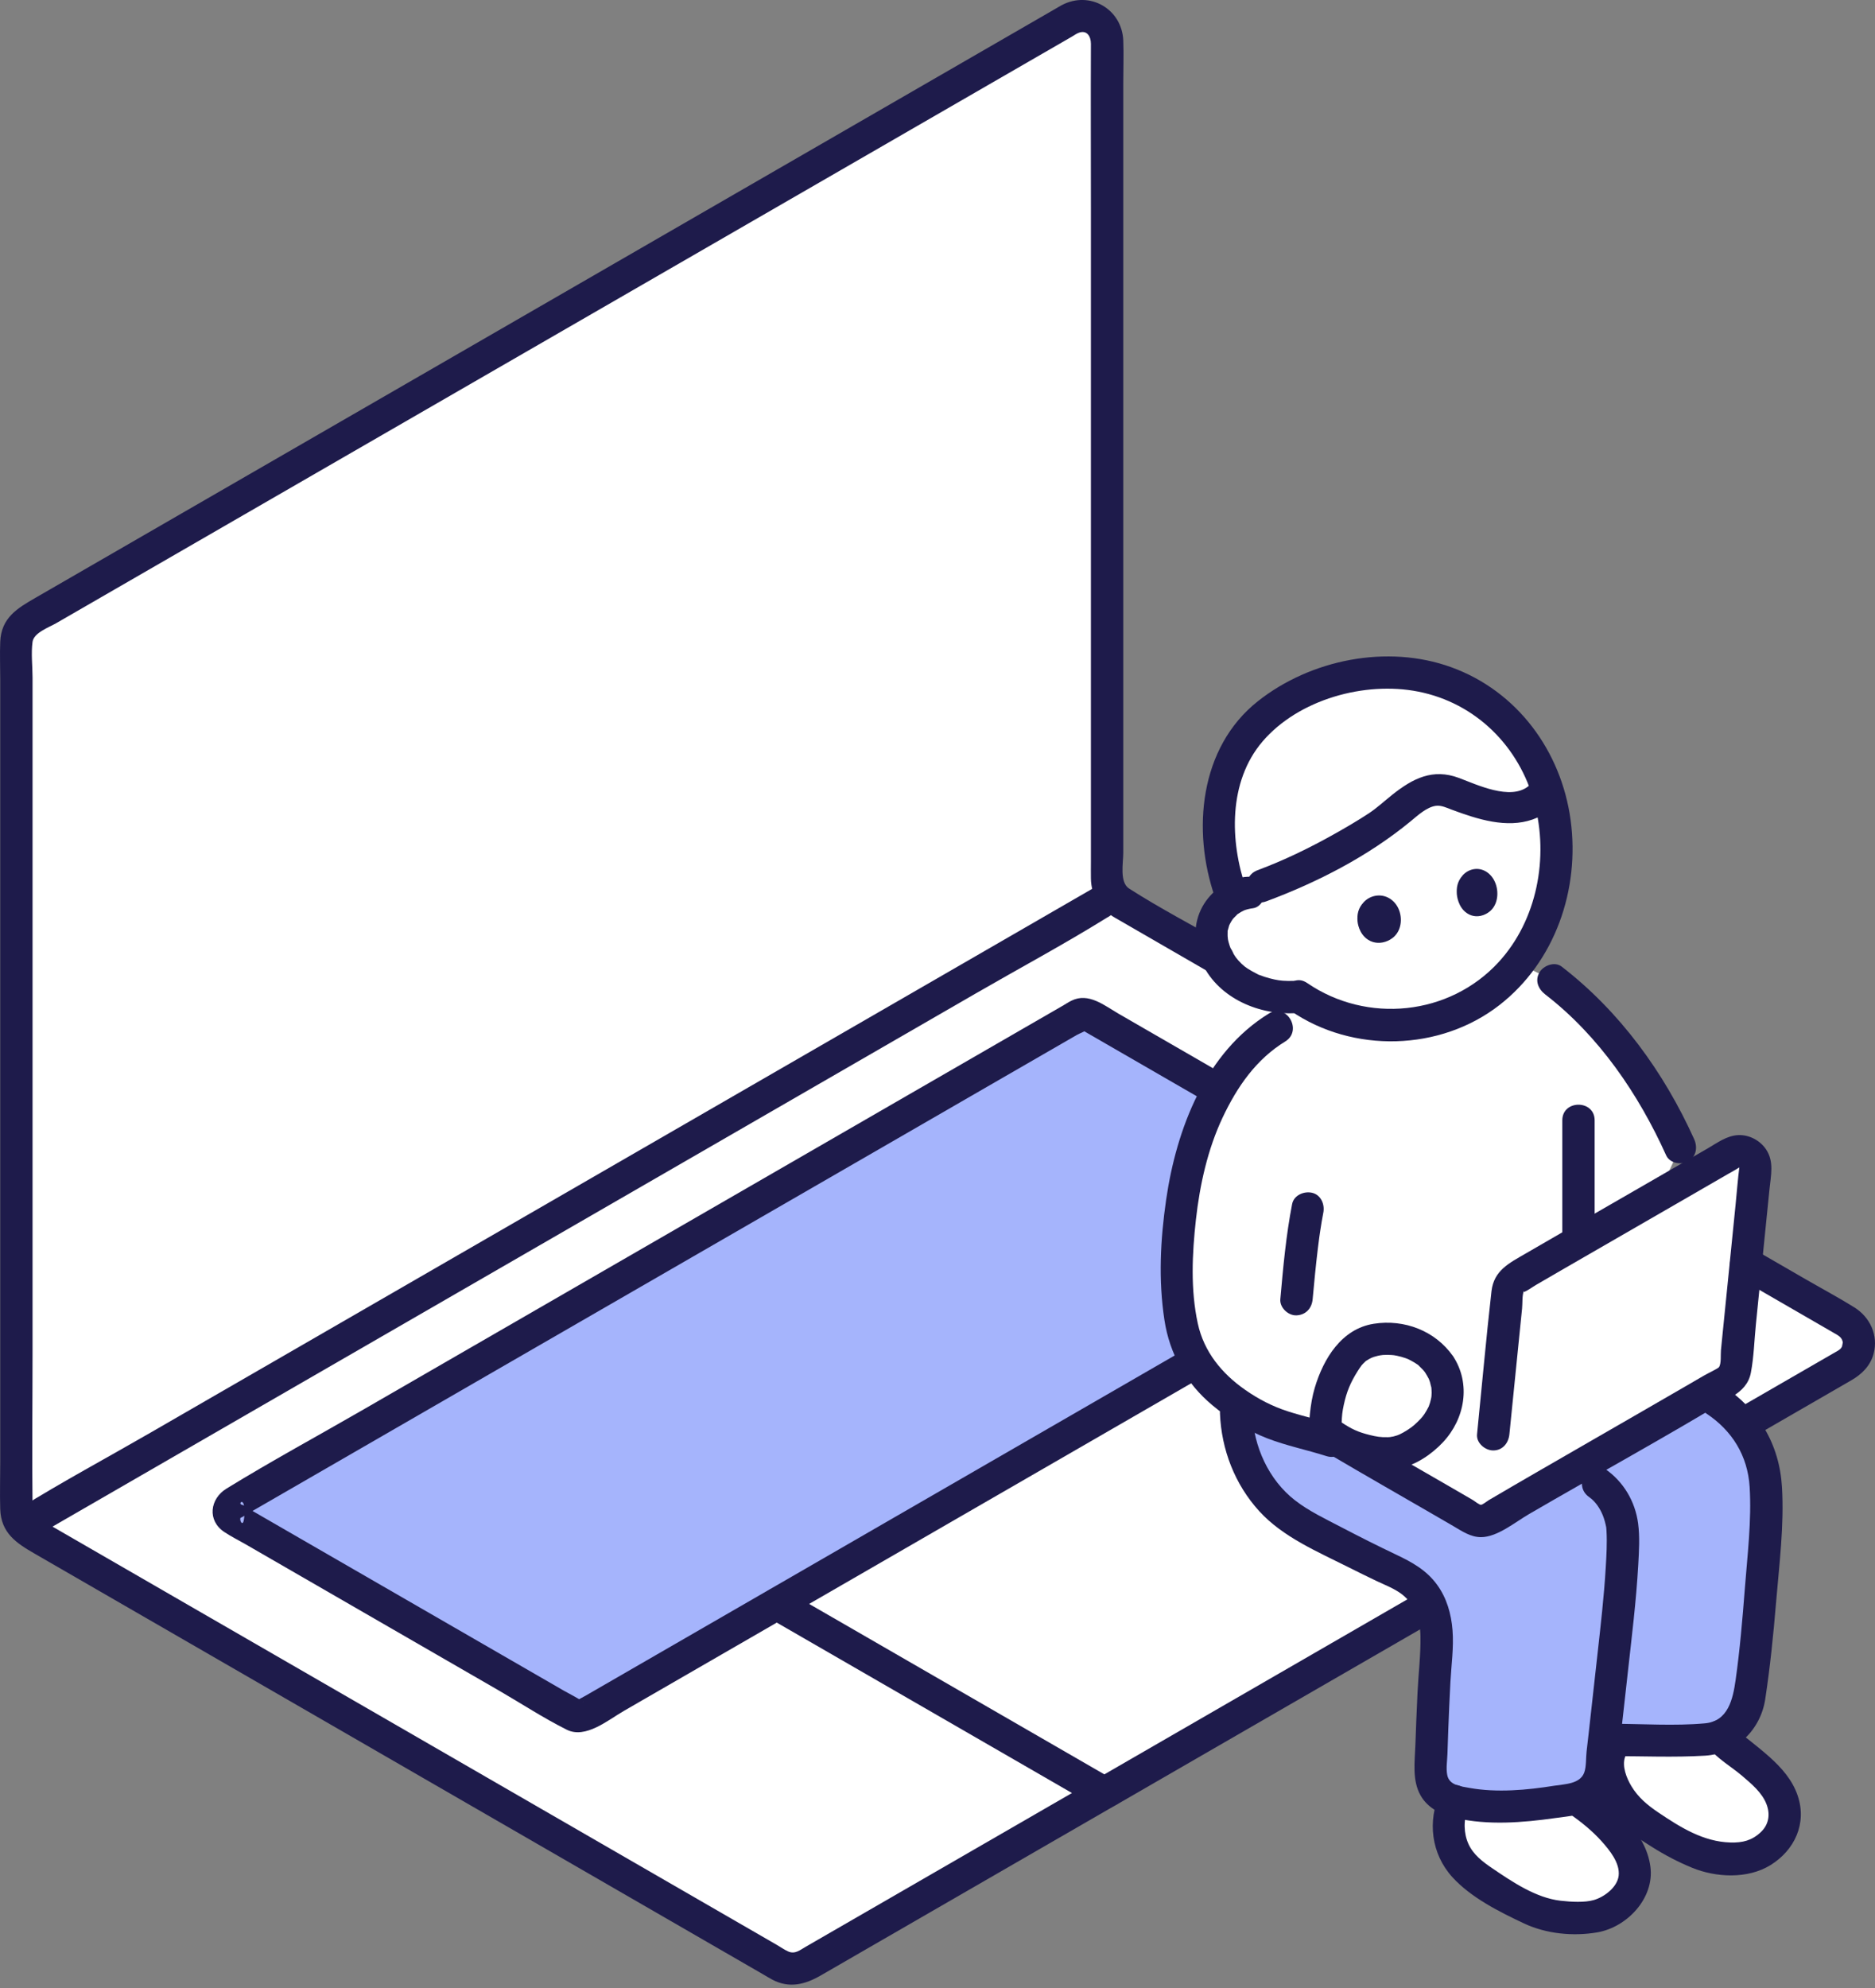
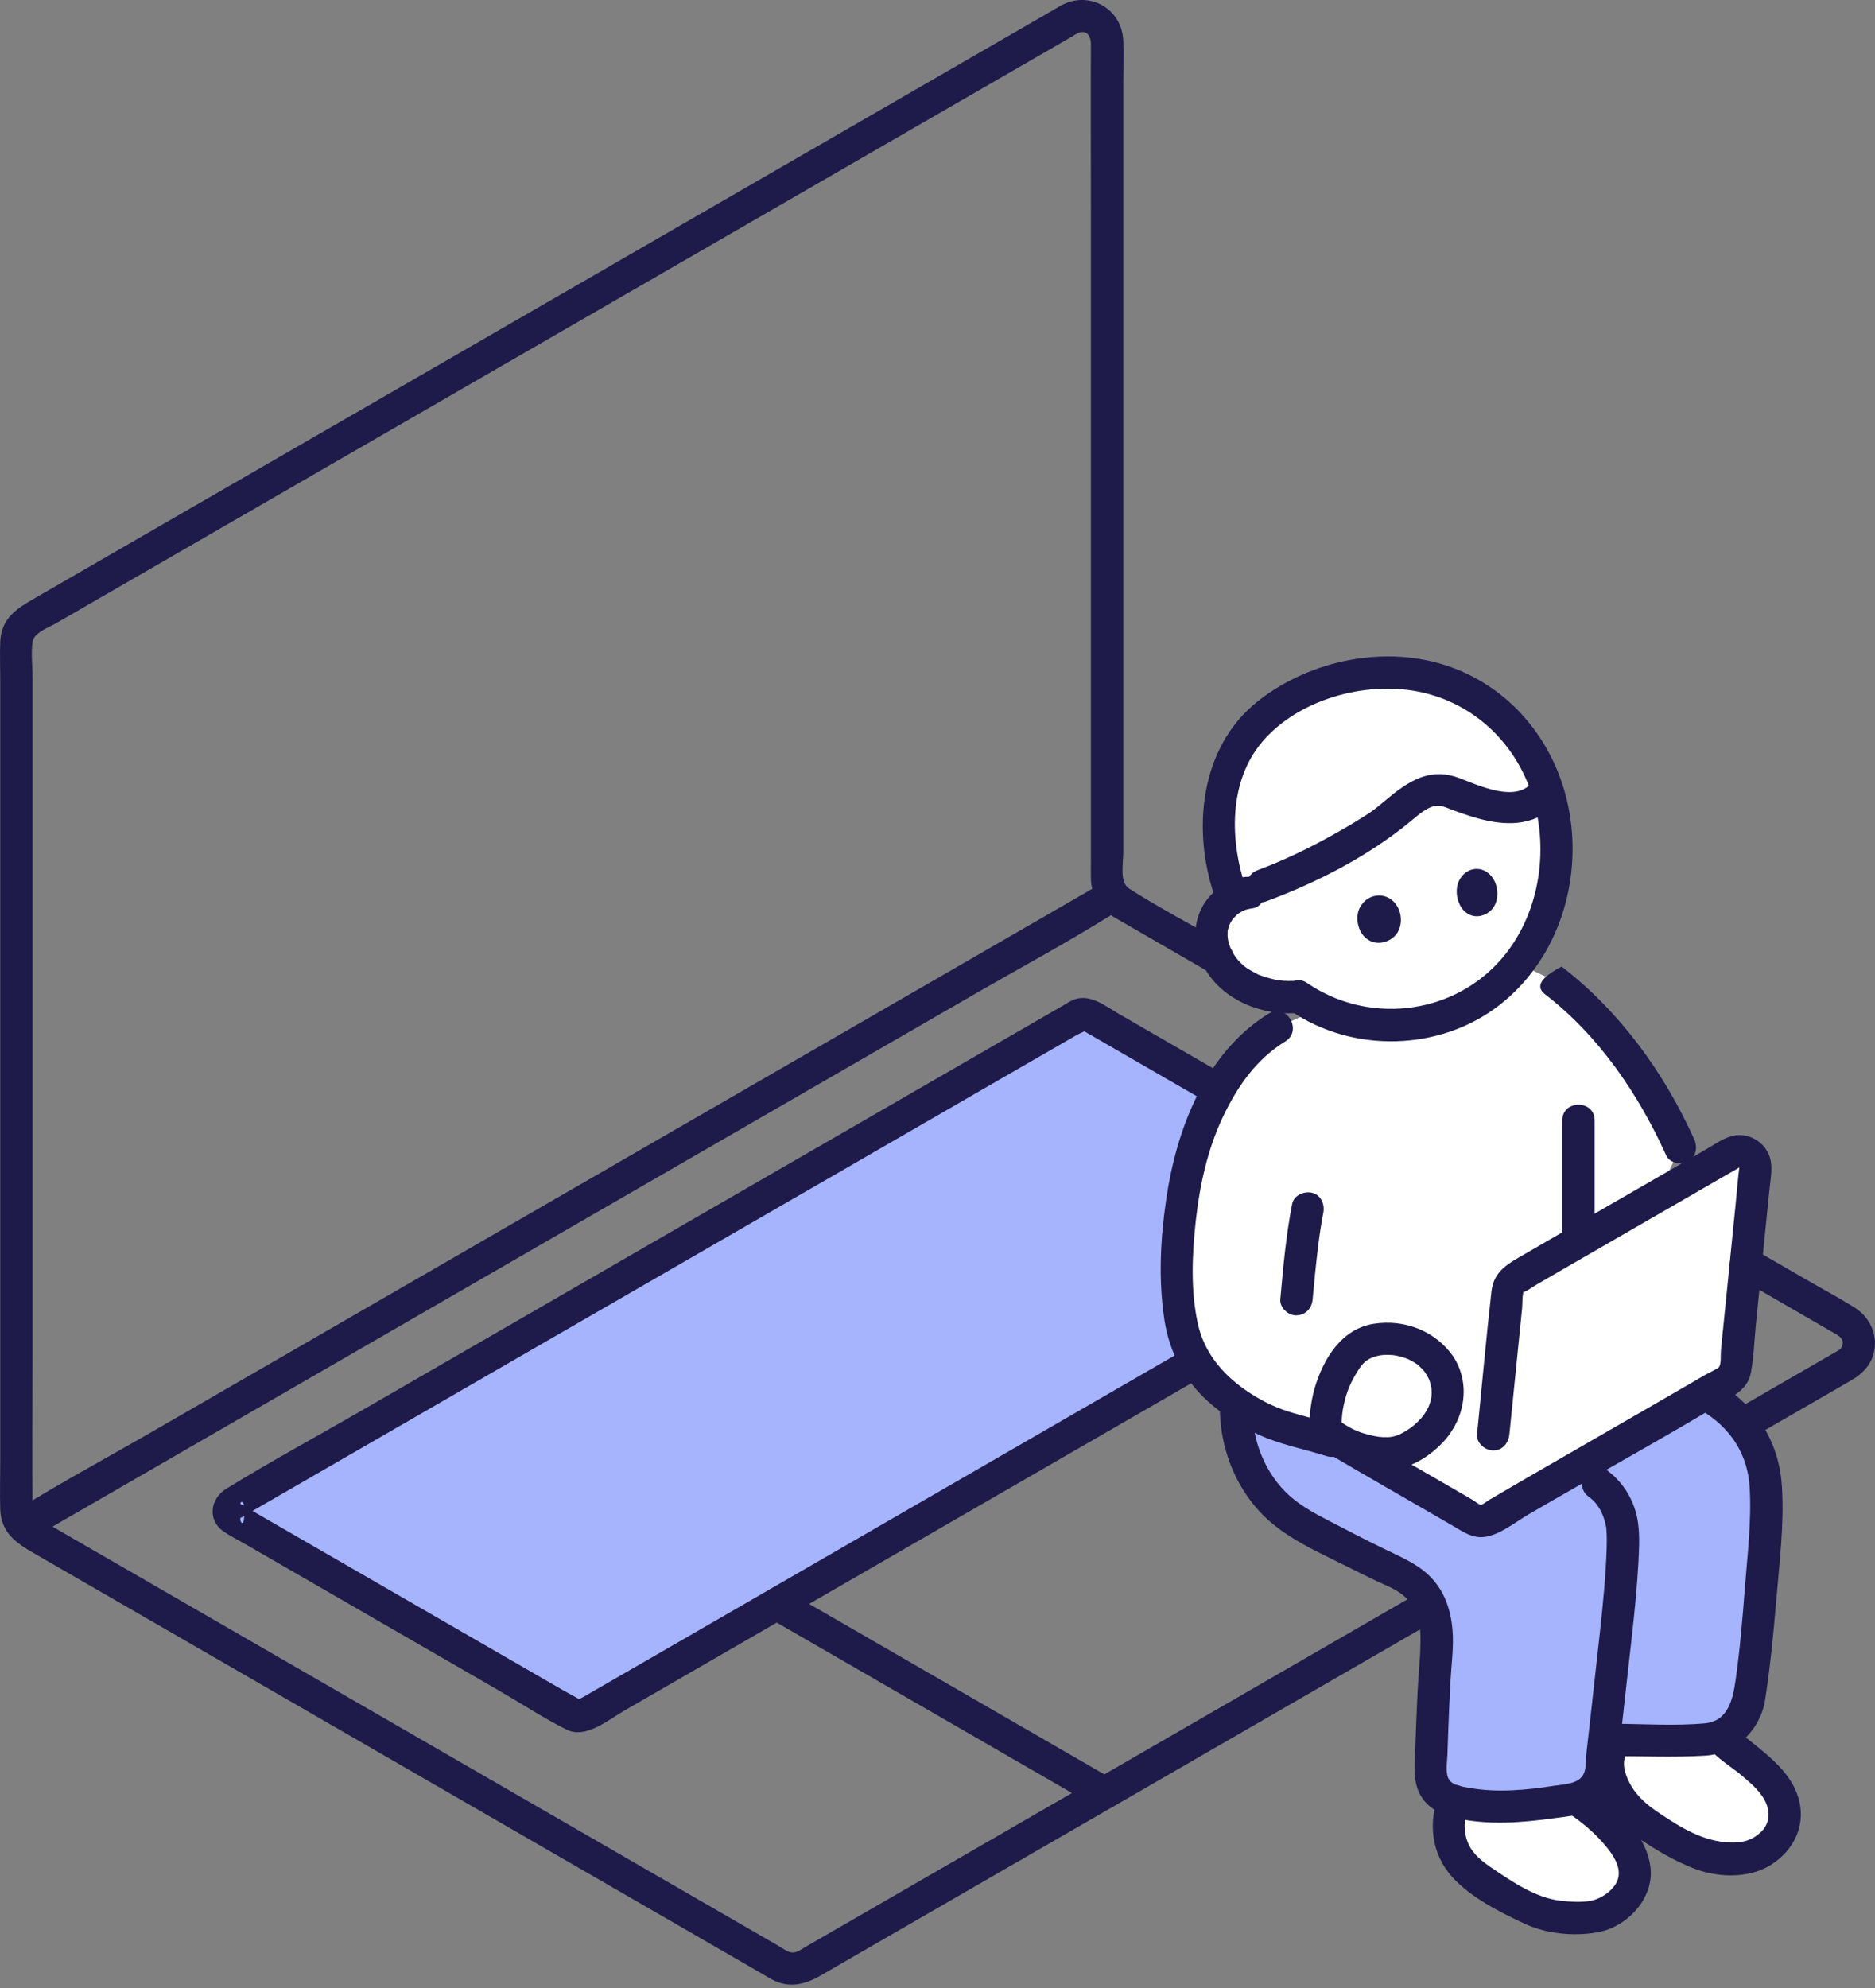
<svg xmlns="http://www.w3.org/2000/svg" width="100" height="106" viewBox="0 0 100 106" fill="none">
  <rect x="0" y="0" width="100" height="106" fill="#808080" stroke="none" />
  <g clip-path="url(#clip0_11_6586)">
-     <path d="M0.872 80.521V34.223C0.872 33.752 1.124 33.316 1.532 33.081L57.066 1.018C57.946 0.51 59.046 1.145 59.046 2.161V46.935C59.046 47.406 59.297 47.842 59.705 48.078L98.481 70.465C99.361 70.972 99.361 72.242 98.481 72.75L42.947 104.813C42.539 105.049 42.036 105.049 41.628 104.813L1.533 81.664C1.124 81.428 0.872 80.993 0.872 80.521Z" fill="white" />
    <path d="M68.111 54.786C66.776 55.593 66.072 56.346 65.04 58.065C63.397 60.802 62.816 64.367 62.752 67.672C62.735 68.58 62.849 69.757 63.02 70.65C63.422 72.727 64.708 74.13 66.754 75.354C68.008 76.105 69.757 76.41 70.971 76.807L71.397 76.831L84.549 72.044L89.609 61.17C88.063 57.721 85.698 54.455 82.851 52.281L80.333 51.051L71.589 53.232L68.111 54.786H68.111Z" fill="white" />
    <path d="M77.932 36.726C74.882 35.277 71.116 35.708 68.138 37.682C64.596 40.029 64.463 44.612 65.733 47.895C65.131 48.252 64.686 48.883 64.62 49.596C64.522 50.625 65.125 51.707 65.993 52.315C66.912 52.96 68.176 53.265 69.254 53.142C71.894 55.008 75.659 55.187 78.481 53.566C79.347 53.067 80.119 52.411 80.766 51.65C83.826 48.054 83.771 42.19 80.572 38.685C79.796 37.835 78.9 37.186 77.932 36.726Z" fill="white" />
    <path d="M94.913 97.827C94.958 97.754 94.996 97.679 95.026 97.603C95.376 96.728 95.134 95.732 94.431 94.951C93.767 94.21 92.978 93.649 92.094 92.912C91.938 92.821 91.834 92.708 91.735 92.575C91.511 92.672 91.275 92.732 91.031 92.746C89.981 92.804 88.344 92.775 86.127 92.774C85.962 93.164 85.837 93.459 85.837 93.459C85.66 93.877 85.803 94.71 86.005 95.175C86.316 95.883 86.855 96.581 87.553 97.073C88.571 97.784 89.602 98.435 90.775 98.875C91.214 99.039 92.129 99.16 93.073 99.087C93.693 98.967 94.539 98.439 94.913 97.827Z" fill="white" />
    <path d="M86.654 101.218C86.76 101.096 86.854 100.969 86.932 100.837C87.48 99.906 87.088 98.931 86.436 98.064C85.758 97.161 84.967 96.534 84.025 95.882C82.466 96.211 79.443 96.575 77.548 96.027C77.23 96.676 77.213 97.496 77.325 98.035C77.528 98.996 78.105 99.596 78.653 100.005C79.61 100.73 80.995 101.493 81.956 101.924C82.668 102.243 84.177 102.321 84.953 102.205C85.574 102.111 86.217 101.719 86.654 101.218V101.218Z" fill="white" />
    <path d="M89.609 75.081C86.284 77.004 81.635 79.665 79.424 80.977C79.154 81.137 78.823 81.139 78.552 80.981C76.884 80.004 72.948 77.746 71.397 76.832L80.101 71.888C80.266 70.252 80.412 68.806 80.412 68.806C80.439 68.532 80.596 68.288 80.834 68.149C84.02 66.286 89.207 63.32 92.329 61.503C92.938 61.149 93.69 61.635 93.619 62.336C93.261 65.876 92.904 69.417 92.549 72.958C92.522 73.231 92.369 73.474 92.132 73.613C91.475 74 90.601 74.507 89.609 75.081Z" fill="white" />
    <path d="M63.02 70.65C62.849 69.758 62.735 68.581 62.752 67.672C62.816 64.394 63.39 60.861 65.002 58.133L58.015 54.099C57.882 54.022 57.717 54.022 57.584 54.099L12.392 80.191C12.104 80.356 12.104 80.771 12.392 80.937L30.664 91.487C30.797 91.564 30.962 91.564 31.095 91.487L63.777 72.618C63.419 72.03 63.161 71.383 63.019 70.649L63.02 70.65Z" fill="#A5B4FC" />
    <path d="M93.61 76.963C93.119 76.01 92.342 75.204 91.437 74.621L90.349 74.653C90.111 74.791 89.864 74.933 89.609 75.081C86.284 77.004 81.635 79.665 79.424 80.977C79.154 81.138 78.823 81.139 78.552 80.981C76.884 80.004 72.948 77.746 71.397 76.832L70.972 76.807C69.758 76.41 68.008 76.105 66.755 75.354C66.747 75.35 66.74 75.344 66.732 75.339L65.927 75.363C65.956 76.391 66.146 77.297 66.612 78.211C67.437 79.84 68.226 80.646 70.043 81.615C71.656 82.475 72.922 83.126 74.577 83.897C76.596 84.838 76.671 86.77 76.607 87.736C76.431 90.407 76.374 92.276 76.308 94.312C76.279 95.415 76.859 95.814 77.47 96.003C79.487 96.625 82.874 96.16 84.329 95.813C84.528 95.766 84.727 95.597 84.867 95.449C85.049 95.259 85.294 94.946 85.328 94.683C85.415 93.952 85.487 93.335 85.552 92.772C88.063 92.769 89.893 92.808 91.032 92.745C92.14 92.683 93.119 91.658 93.287 90.563C93.287 90.563 93.412 89.709 93.421 89.657C93.783 86.837 93.964 84.362 94.145 81.356C94.232 79.864 94.288 78.29 93.611 76.962L93.61 76.963Z" fill="#A5B4FC" />
    <path d="M63.34 71.876C60.877 73.299 58.414 74.721 55.95 76.142C51.107 78.939 46.263 81.735 41.419 84.532C38.013 86.499 34.607 88.465 31.201 90.431C31.071 90.506 30.921 90.572 30.801 90.662C30.78 90.677 30.707 90.699 30.698 90.722C30.632 90.878 31.129 90.654 31.101 90.742C31.113 90.703 30.146 90.191 30.09 90.158L24.182 86.748C21.773 85.358 19.365 83.968 16.956 82.578L14.233 81.006L13.359 80.501C13.221 80.422 13.038 80.264 12.883 80.227C12.684 80.179 13.037 79.782 13.037 80.564C13.037 81.747 12.693 80.945 12.857 80.916C12.922 80.904 13.009 80.828 13.066 80.795L14.035 80.236C15.332 79.487 16.63 78.738 17.927 77.989C22.23 75.505 26.533 73.021 30.835 70.537C35.75 67.7 40.663 64.864 45.578 62.027C49.102 59.992 52.627 57.957 56.152 55.922L57.43 55.184C57.574 55.101 57.9 54.991 58.002 54.854C58.098 54.726 57.532 54.754 57.589 54.85C57.622 54.906 57.78 54.96 57.835 54.992L59.018 55.675C60.226 56.373 61.434 57.07 62.642 57.767C63.283 58.137 63.924 58.507 64.564 58.876C65.528 59.432 66.397 57.942 65.435 57.387C63.512 56.277 61.588 55.166 59.665 54.056C58.901 53.615 58.054 52.902 57.143 53.357C56.974 53.441 56.813 53.548 56.65 53.642C53.771 55.304 50.892 56.965 48.014 58.627C43.169 61.424 38.324 64.221 33.48 67.017C28.782 69.729 24.085 72.441 19.388 75.153C16.954 76.558 14.472 77.902 12.078 79.373C11.197 79.914 11.037 81.07 11.962 81.686C12.326 81.929 12.73 82.129 13.11 82.348C15.153 83.528 17.197 84.707 19.241 85.887C21.684 87.297 24.127 88.707 26.57 90.117C27.781 90.816 28.976 91.604 30.229 92.229C31.231 92.728 32.427 91.714 33.269 91.228C34.996 90.23 36.723 89.233 38.451 88.236C43.364 85.4 48.276 82.563 53.189 79.727C56.684 77.71 60.178 75.692 63.672 73.675L64.21 73.364C65.172 72.809 64.304 71.318 63.34 71.874L63.34 71.876Z" fill="#1E1B4B" />
    <path d="M59.332 94.859C57.369 93.725 55.405 92.592 53.442 91.459C50.308 89.65 47.174 87.841 44.04 86.032C43.314 85.614 42.589 85.195 41.864 84.777C40.901 84.221 40.031 85.711 40.993 86.266C42.956 87.399 44.92 88.533 46.884 89.666C50.018 91.475 53.152 93.283 56.286 95.092C57.011 95.511 57.736 95.93 58.462 96.348C59.425 96.904 60.294 95.414 59.332 94.859Z" fill="#1E1B4B" />
    <path d="M65.375 50.354C63.661 49.364 61.881 48.444 60.215 47.375C59.699 47.043 59.908 46.005 59.908 45.47C59.908 41.524 59.908 37.578 59.908 33.632C59.908 29.686 59.908 22.595 59.908 17.076C59.908 12.845 59.908 8.614 59.908 4.382C59.908 3.646 59.936 2.904 59.908 2.168C59.844 0.481 58.12 -0.516 56.625 0.275C56.494 0.345 56.368 0.424 56.239 0.498C53.968 1.81 51.696 3.121 49.424 4.433C45.272 6.831 41.12 9.228 36.967 11.625C32.123 14.422 27.278 17.219 22.434 20.016C18.139 22.495 13.844 24.975 9.549 27.454C6.996 28.929 4.442 30.403 1.889 31.877C0.941 32.425 0.062 32.931 0.012 34.224C-0.014 34.889 0.012 35.562 0.012 36.228V77.963C0.012 78.794 -0.013 79.63 0.012 80.46C0.05 81.745 0.885 82.285 1.838 82.835C4.892 84.599 7.946 86.361 11 88.124C15.741 90.862 20.482 93.599 25.223 96.336L37.489 103.418L40.682 105.262C40.85 105.359 41.017 105.463 41.189 105.554C42.105 106.039 42.951 105.806 43.774 105.331C47.839 102.983 51.905 100.636 55.97 98.289C57.09 97.643 58.21 96.996 59.329 96.35L58.894 96.468C59.196 96.468 59.458 96.278 59.709 96.133L60.909 95.44L65.051 93.048C68.201 91.229 71.351 89.411 74.501 87.592L76.712 86.315C77.673 85.76 76.805 84.269 75.841 84.826C73.891 85.952 71.941 87.078 69.991 88.204C66.864 90.009 63.737 91.815 60.61 93.621L58.463 94.861L58.898 94.743C58.465 94.743 57.964 95.146 57.607 95.352L55.177 96.755C52.862 98.091 50.547 99.428 48.233 100.764C46.478 101.777 44.723 102.79 42.969 103.803C42.667 103.977 42.398 104.212 42.04 104.053C41.829 103.96 41.629 103.816 41.43 103.701C38.49 102.003 35.549 100.306 32.608 98.608C27.948 95.918 23.288 93.227 18.627 90.536L6.198 83.361C5.035 82.689 3.872 82.018 2.708 81.346C2.282 81.1 1.743 80.93 1.736 80.377C1.702 77.577 1.736 74.775 1.736 71.975C1.736 66.748 1.736 61.522 1.736 56.295C1.736 51.068 1.736 46.175 1.736 41.115V36.135C1.736 35.519 1.651 34.834 1.736 34.222C1.803 33.736 2.616 33.449 2.993 33.231C4.043 32.625 5.093 32.019 6.142 31.413C9.768 29.32 13.394 27.227 17.019 25.133C21.708 22.426 26.397 19.719 31.086 17.012C35.679 14.36 40.272 11.708 44.865 9.057C48.164 7.152 51.463 5.248 54.761 3.343L57.143 1.968C57.259 1.901 57.376 1.816 57.498 1.763C57.965 1.562 58.183 1.94 58.182 2.339C58.169 5.252 58.182 8.167 58.182 11.08C58.182 16.376 58.182 21.672 58.182 26.968C58.182 32.263 58.182 36.777 58.182 41.682V45.948C58.182 46.247 58.176 46.547 58.182 46.846C58.199 47.786 58.671 48.475 59.469 48.936C61.147 49.905 62.825 50.874 64.503 51.843C65.466 52.4 66.336 50.909 65.374 50.354L65.375 50.354Z" fill="#1E1B4B" />
    <path d="M92.68 68.109C94.376 69.089 96.072 70.07 97.768 71.05C98.059 71.218 98.243 71.299 98.285 71.591C98.279 71.553 98.255 71.765 98.242 71.793C98.189 71.9 98.152 71.931 98.044 72.006C97.984 72.047 97.915 72.08 97.852 72.117L95.051 73.734C94.201 74.224 93.352 74.715 92.503 75.205C91.542 75.76 92.409 77.251 93.374 76.695C95.161 75.662 96.95 74.63 98.737 73.597C99.298 73.274 99.755 72.825 99.926 72.179C100.185 71.203 99.741 70.237 98.903 69.713C98.069 69.192 97.195 68.726 96.343 68.234C95.412 67.696 94.481 67.157 93.55 66.62C92.587 66.063 91.718 67.553 92.679 68.109H92.68Z" fill="#1E1B4B" />
    <path d="M58.246 47.395C56.343 48.494 54.44 49.593 52.537 50.692C47.969 53.329 43.4 55.967 38.832 58.604C33.323 61.785 27.814 64.965 22.306 68.145C17.544 70.895 12.782 73.644 8.02 76.393C5.704 77.731 3.332 79.002 1.059 80.413C1.027 80.432 0.994 80.45 0.962 80.468C0.001 81.023 0.869 82.514 1.833 81.958C3.736 80.859 5.639 79.76 7.542 78.662C12.11 76.024 16.679 73.386 21.247 70.749C26.755 67.569 32.264 64.388 37.773 61.208C42.534 58.458 47.296 55.709 52.058 52.96C54.374 51.623 56.747 50.351 59.02 48.94C59.051 48.921 59.084 48.903 59.116 48.885C60.078 48.33 59.21 46.839 58.246 47.395Z" fill="#1E1B4B" />
    <path d="M83.703 96.704C84.324 97.142 84.916 97.614 85.424 98.182C85.842 98.65 86.408 99.336 86.328 100.015C86.256 100.632 85.554 101.154 84.997 101.312C84.515 101.449 83.806 101.412 83.228 101.346C81.913 101.196 80.65 100.337 79.577 99.609C79.074 99.267 78.575 98.889 78.317 98.319C78.063 97.759 78.04 97.025 78.294 96.459C78.485 96.035 78.416 95.532 77.984 95.279C77.616 95.064 76.996 95.162 76.805 95.589C76.124 97.103 76.329 98.843 77.457 100.087C78.447 101.178 79.968 101.94 81.282 102.558C82.46 103.112 83.899 103.255 85.182 103.035C86.783 102.761 88.243 101.205 88.022 99.534C87.773 97.647 86.026 96.24 84.573 95.215C84.192 94.946 83.614 95.147 83.393 95.524C83.141 95.956 83.321 96.435 83.703 96.704Z" fill="#1E1B4B" />
    <path d="M91.126 93.185C91.592 93.775 92.347 94.204 92.919 94.693C93.41 95.114 93.975 95.579 94.213 96.199C94.424 96.748 94.334 97.289 93.908 97.691C93.432 98.139 92.932 98.26 92.294 98.242C90.849 98.204 89.624 97.435 88.455 96.648C87.876 96.259 87.368 95.84 87.006 95.235C86.743 94.794 86.5 94.175 86.668 93.688C87.032 92.637 85.367 92.186 85.005 93.23C84.541 94.571 85.37 96.14 86.266 97.094C86.795 97.656 87.473 98.08 88.122 98.489C88.799 98.915 89.502 99.284 90.243 99.588C91.525 100.114 93.207 100.195 94.415 99.454C95.711 98.659 96.381 97.23 95.876 95.741C95.595 94.91 95.018 94.259 94.375 93.682C94.033 93.375 93.673 93.089 93.315 92.801C92.989 92.538 92.606 92.295 92.346 91.966C92.057 91.6 91.428 91.663 91.126 91.966C90.765 92.327 90.837 92.819 91.126 93.185V93.185Z" fill="#1E1B4B" />
    <path d="M83.323 59.736V66.079C83.323 67.189 85.048 67.191 85.048 66.079V59.736C85.048 58.626 83.323 58.624 83.323 59.736Z" fill="#1E1B4B" />
    <path d="M91.001 75.366C92.384 76.279 93.212 77.624 93.314 79.285C93.424 81.084 93.194 82.934 93.056 84.727C92.932 86.339 92.79 87.997 92.567 89.572C92.423 90.587 92.173 91.776 90.931 91.888C89.286 92.037 87.586 91.912 85.937 91.911C84.827 91.91 84.825 93.635 85.937 93.636C87.597 93.636 89.273 93.712 90.931 93.613C92.599 93.513 93.898 92.234 94.146 90.599C94.404 88.902 94.578 87.193 94.72 85.483C94.89 83.445 95.162 81.33 95.038 79.286C94.9 76.989 93.784 75.141 91.871 73.877C90.942 73.263 90.078 74.756 91.001 75.366L91.001 75.366Z" fill="#1E1B4B" />
    <path d="M65.065 75.364C65.141 77.291 65.856 79.148 67.165 80.581C68.428 81.965 70.3 82.749 71.942 83.576C72.426 83.82 72.914 84.06 73.403 84.293C73.868 84.515 74.379 84.702 74.787 85.021C75.472 85.556 75.744 86.399 75.758 87.244C75.775 88.237 75.65 89.243 75.602 90.235C75.556 91.169 75.52 92.104 75.487 93.039C75.457 93.932 75.303 94.931 75.77 95.743C76.167 96.432 76.89 96.768 77.635 96.938C79.366 97.333 81.205 97.185 82.945 96.939C83.661 96.838 84.546 96.784 85.144 96.345C85.501 96.084 85.814 95.72 86.008 95.322C86.23 94.87 86.231 94.339 86.289 93.846C86.468 92.324 86.636 90.801 86.805 89.278C87.02 87.329 87.265 85.382 87.374 83.424C87.414 82.695 87.462 81.949 87.365 81.223C87.208 80.051 86.587 79.007 85.621 78.332C84.71 77.694 83.847 79.189 84.751 79.821C85.089 80.058 85.33 80.42 85.484 80.8C85.566 81.004 85.622 81.22 85.665 81.436C85.695 81.583 85.668 81.439 85.664 81.412C85.672 81.484 85.676 81.556 85.68 81.628C85.717 82.273 85.678 82.925 85.64 83.57C85.548 85.134 85.367 86.689 85.194 88.246C85.04 89.636 84.888 91.025 84.73 92.413C84.693 92.738 84.656 93.063 84.618 93.388C84.579 93.724 84.608 94.208 84.489 94.521C84.257 95.13 83.444 95.127 82.901 95.214C81.439 95.448 79.839 95.595 78.372 95.332C77.893 95.246 77.296 95.191 77.187 94.648C77.116 94.291 77.184 93.88 77.197 93.515C77.211 93.091 77.225 92.667 77.241 92.243C77.273 91.394 77.31 90.545 77.355 89.696C77.403 88.781 77.541 87.837 77.468 86.921C77.4 86.053 77.159 85.202 76.64 84.493C76.07 83.713 75.309 83.296 74.454 82.89C73.476 82.426 72.509 81.939 71.549 81.437C70.709 80.997 69.82 80.582 69.067 79.997C67.657 78.902 66.86 77.121 66.79 75.364C66.746 74.258 65.021 74.252 65.065 75.364Z" fill="#1E1B4B" />
    <path d="M71.201 75.976C70.372 75.711 69.522 75.521 68.693 75.255C67.865 74.989 67.124 74.605 66.408 74.106C65.162 73.237 64.21 72.076 63.883 70.571C63.489 68.76 63.58 66.854 63.783 65.024C63.99 63.172 64.41 61.275 65.208 59.584C65.98 57.95 66.99 56.484 68.546 55.531C69.491 54.952 68.625 53.459 67.675 54.041C64.293 56.115 62.74 60.204 62.194 63.97C61.885 66.103 61.777 68.246 62.103 70.383C62.379 72.192 63.255 73.757 64.664 74.931C65.547 75.666 66.51 76.274 67.582 76.69C68.61 77.088 69.694 77.305 70.742 77.639C71.802 77.977 72.256 76.313 71.2 75.976L71.201 75.976Z" fill="#1E1B4B" />
    <path d="M68.913 64.201C68.588 65.871 68.434 67.58 68.284 69.273C68.243 69.724 68.709 70.155 69.146 70.135C69.647 70.113 69.965 69.756 70.008 69.273C70.089 68.372 70.177 67.472 70.285 66.573C70.309 66.38 70.333 66.187 70.359 65.995C70.33 66.209 70.372 65.898 70.378 65.861C70.39 65.779 70.401 65.698 70.414 65.617C70.462 65.297 70.515 64.977 70.577 64.659C70.663 64.218 70.453 63.707 69.974 63.598C69.548 63.501 69.005 63.727 68.913 64.201Z" fill="#1E1B4B" />
    <path d="M70.962 77.576C72.725 78.615 74.503 79.631 76.275 80.655C76.682 80.89 77.088 81.126 77.494 81.362C77.963 81.634 78.424 81.962 78.989 81.961C79.855 81.959 80.802 81.165 81.528 80.743C85.147 78.635 88.833 76.627 92.411 74.45C92.905 74.149 93.27 73.772 93.381 73.187C93.54 72.352 93.562 71.466 93.647 70.621C93.81 68.992 93.974 67.363 94.138 65.734C94.217 64.956 94.296 64.176 94.374 63.398C94.447 62.678 94.625 61.94 94.196 61.294C93.874 60.809 93.291 60.497 92.704 60.524C92.095 60.551 91.582 60.94 91.073 61.235C88.897 62.495 86.717 63.747 84.539 65.004C83.478 65.615 82.418 66.228 81.36 66.843C80.481 67.354 79.67 67.743 79.545 68.853C79.258 71.39 79.032 73.935 78.776 76.476C78.729 76.94 79.206 77.338 79.638 77.338C80.144 77.338 80.454 76.941 80.501 76.476C80.726 74.241 80.951 72.007 81.177 69.773C81.206 69.492 81.172 69.09 81.273 68.823C81.259 68.858 81.299 68.882 81.269 68.893C81.492 68.809 81.713 68.633 81.92 68.513C82.372 68.25 82.826 67.987 83.279 67.724C85.315 66.545 87.354 65.372 89.392 64.197C90.324 63.66 91.255 63.123 92.186 62.583C92.378 62.471 92.578 62.367 92.765 62.247C92.773 62.241 92.763 62.263 92.767 62.233C92.693 62.761 92.628 63.603 92.563 64.247C92.413 65.734 92.263 67.221 92.114 68.708C92.038 69.451 91.964 70.195 91.889 70.939C91.854 71.293 91.818 71.647 91.783 72.001C91.761 72.221 91.811 72.723 91.675 72.9C91.618 72.972 91.073 73.233 90.885 73.342C90.53 73.549 90.174 73.756 89.818 73.962C88.981 74.448 88.143 74.931 87.305 75.414C85.503 76.452 83.701 77.488 81.902 78.53C81.066 79.014 80.23 79.499 79.397 79.99C79.314 80.039 79.08 80.23 78.988 80.235C78.884 80.24 78.647 80.036 78.556 79.984C78.146 79.745 77.735 79.507 77.324 79.269C75.492 78.21 73.654 77.16 71.831 76.086C70.872 75.522 70.003 77.012 70.96 77.576L70.962 77.576Z" fill="#1E1B4B" />
    <path d="M66.459 47.382C65.584 44.862 65.504 41.677 67.334 39.537C69.256 37.29 72.795 36.311 75.647 36.878C78.719 37.489 81.037 39.809 81.836 42.813C82.609 45.717 81.985 49.062 79.923 51.304C77.299 54.157 72.903 54.598 69.717 52.415C68.799 51.785 67.935 53.28 68.846 53.904C72.154 56.17 76.806 56.052 79.971 53.59C82.945 51.277 84.266 47.414 83.767 43.732C83.269 40.05 80.921 36.849 77.394 35.574C73.989 34.342 69.899 35.163 67.084 37.391C63.97 39.856 63.563 44.292 64.796 47.84C65.157 48.882 66.825 48.434 66.459 47.382Z" fill="#1E1B4B" />
    <path d="M66.374 46.761C65.446 46.887 64.578 47.527 64.129 48.343C63.636 49.241 63.655 50.286 64.048 51.216C64.853 53.124 66.997 54.106 68.994 54.025C69.444 54.007 69.878 53.642 69.856 53.163C69.836 52.711 69.477 52.281 68.994 52.3C68.802 52.308 68.61 52.307 68.417 52.292C68.386 52.29 68.105 52.255 68.241 52.276C68.151 52.262 68.061 52.245 67.971 52.226C67.792 52.188 67.614 52.14 67.438 52.082C67.351 52.054 67.265 52.022 67.179 51.99C67.016 51.927 67.191 52.005 67.049 51.931C66.875 51.841 66.703 51.752 66.538 51.645C66.51 51.627 66.292 51.462 66.402 51.553C66.337 51.499 66.274 51.443 66.213 51.384C66.152 51.325 66.093 51.263 66.036 51.2C66.034 51.198 65.871 50.994 65.957 51.11C65.848 50.963 65.752 50.804 65.67 50.64C65.651 50.603 65.632 50.565 65.615 50.526C65.641 50.591 65.644 50.595 65.622 50.538C65.588 50.447 65.557 50.355 65.532 50.261C65.51 50.181 65.493 50.1 65.478 50.019C65.506 50.169 65.475 49.968 65.474 49.922C65.47 49.84 65.474 49.759 65.475 49.677C65.479 49.476 65.438 49.764 65.487 49.591C65.508 49.516 65.529 49.44 65.549 49.364C65.585 49.27 65.585 49.267 65.549 49.353C65.565 49.318 65.582 49.283 65.601 49.249C65.637 49.18 65.677 49.113 65.72 49.048C65.742 49.016 65.764 48.984 65.787 48.953C65.733 49.025 65.737 49.023 65.801 48.947C65.857 48.894 65.913 48.837 65.966 48.782C66.118 48.624 65.853 48.844 66.036 48.724C66.101 48.681 66.165 48.639 66.234 48.601C66.277 48.577 66.448 48.502 66.308 48.557C66.477 48.49 66.653 48.45 66.833 48.426C67.282 48.365 67.566 47.767 67.435 47.365C67.276 46.871 66.855 46.697 66.375 46.762L66.374 46.761Z" fill="#1E1B4B" />
    <path d="M77.697 47.675C77.702 47.737 77.753 48.364 78.24 48.694C78.56 48.911 78.875 48.852 78.974 48.832C79.05 48.816 79.544 48.705 79.761 48.174C79.966 47.67 79.851 46.962 79.402 46.577C78.936 46.179 78.337 46.3 78.005 46.679C77.706 47.021 77.678 47.356 77.697 47.675L77.697 47.675Z" fill="#1E1B4B" />
    <path d="M72.399 49.098C72.403 49.16 72.455 49.787 72.974 50.114C73.315 50.329 73.652 50.268 73.758 50.248C73.84 50.231 74.37 50.117 74.605 49.584C74.828 49.079 74.709 48.371 74.231 47.989C73.735 47.594 73.092 47.718 72.735 48.1C72.413 48.443 72.382 48.779 72.399 49.098H72.399Z" fill="#1E1B4B" />
    <path d="M77.497 72.314C76.545 70.955 74.895 70.329 73.27 70.583C71.55 70.851 70.586 72.443 70.123 73.989C69.988 74.439 69.912 74.905 69.863 75.372C69.817 75.815 69.772 76.288 69.999 76.693C70.348 77.32 71.273 77.705 71.904 77.956C72.757 78.296 73.733 78.453 74.641 78.285C75.509 78.125 76.365 77.535 76.96 76.899C78.128 75.652 78.464 73.785 77.497 72.314C77.242 71.925 76.735 71.76 76.318 72.004C75.931 72.23 75.751 72.793 76.008 73.184C76.076 73.288 76.134 73.395 76.194 73.504C76.219 73.55 76.267 73.693 76.202 73.512C76.225 73.575 76.248 73.637 76.268 73.701C76.3 73.808 76.316 73.919 76.345 74.026C76.299 73.856 76.338 73.94 76.341 73.997C76.346 74.088 76.353 74.177 76.353 74.267C76.352 74.324 76.347 74.381 76.345 74.438C76.344 74.493 76.31 74.643 76.348 74.449C76.325 74.565 76.302 74.68 76.268 74.794C76.247 74.864 76.222 74.931 76.197 75C76.253 74.847 76.213 74.966 76.197 74.999C76.125 75.136 76.054 75.272 75.967 75.401C75.961 75.41 75.803 75.618 75.908 75.488C75.864 75.543 75.818 75.595 75.77 75.647C75.66 75.768 75.54 75.876 75.42 75.986C75.259 76.133 74.897 76.367 74.612 76.499C74.716 76.45 74.547 76.524 74.521 76.533C74.452 76.556 74.382 76.577 74.31 76.594C74.3 76.597 74.025 76.637 74.197 76.621C74.137 76.627 74.078 76.629 74.018 76.631C73.646 76.642 73.404 76.602 73.045 76.512C72.436 76.361 72.087 76.201 71.544 75.838C71.473 75.791 71.402 75.725 71.327 75.686L71.489 75.822C71.537 76.079 71.558 76.138 71.55 75.997C71.558 75.97 71.553 75.915 71.554 75.889C71.566 75.491 71.591 75.265 71.667 74.913C71.82 74.204 72.025 73.719 72.406 73.113C72.44 73.059 72.475 73.006 72.51 72.953C72.518 72.94 72.704 72.688 72.575 72.848C72.653 72.752 72.741 72.669 72.83 72.584C72.99 72.433 72.695 72.652 72.886 72.545C72.928 72.521 72.967 72.493 73.009 72.469C73.071 72.433 73.136 72.401 73.201 72.371C73.027 72.452 73.223 72.366 73.266 72.352C73.406 72.307 73.548 72.275 73.693 72.25C73.485 72.286 73.726 72.25 73.76 72.247C73.835 72.242 73.91 72.24 73.985 72.24C74.06 72.24 74.136 72.242 74.211 72.248C74.276 72.252 74.439 72.273 74.284 72.249C74.434 72.272 74.583 72.304 74.73 72.344C74.802 72.364 74.875 72.387 74.946 72.411C74.994 72.428 75.041 72.445 75.088 72.463C75.009 72.428 74.998 72.424 75.055 72.449C75.189 72.511 75.32 72.579 75.446 72.657C75.498 72.689 75.547 72.724 75.598 72.757C75.735 72.847 75.521 72.677 75.675 72.822C75.814 72.954 75.942 73.085 76.009 73.182C76.276 73.563 76.764 73.74 77.189 73.492C77.566 73.271 77.767 72.695 77.499 72.312L77.497 72.314Z" fill="#1E1B4B" />
-     <path d="M82.415 53.026C85.273 55.227 87.392 58.345 88.863 61.606C89.055 62.03 89.671 62.133 90.043 61.915C90.48 61.66 90.545 61.161 90.353 60.735C88.747 57.179 86.389 53.927 83.286 51.537C82.917 51.252 82.32 51.48 82.106 51.846C81.846 52.291 82.045 52.741 82.416 53.026L82.415 53.026Z" fill="#1E1B4B" />
+     <path d="M82.415 53.026C85.273 55.227 87.392 58.345 88.863 61.606C89.055 62.03 89.671 62.133 90.043 61.915C90.48 61.66 90.545 61.161 90.353 60.735C88.747 57.179 86.389 53.927 83.286 51.537C81.846 52.291 82.045 52.741 82.416 53.026L82.415 53.026Z" fill="#1E1B4B" />
    <path d="M81.507 41.925C80.544 42.693 78.769 41.837 77.802 41.477C76.413 40.961 75.353 41.505 74.266 42.367C73.842 42.704 73.444 43.078 72.99 43.376C72.39 43.77 71.765 44.133 71.14 44.484C69.83 45.219 68.478 45.875 67.07 46.399C66.038 46.783 66.485 48.45 67.528 48.062C70.278 47.039 72.96 45.659 75.231 43.794C75.6 43.49 76.084 43.036 76.579 42.966C76.863 42.926 77.167 43.075 77.429 43.173C77.776 43.303 78.122 43.425 78.476 43.535C79.944 43.99 81.457 44.157 82.728 43.145C83.093 42.855 83.031 42.229 82.728 41.926C82.368 41.566 81.873 41.635 81.508 41.926L81.507 41.925Z" fill="#1E1B4B" />
  </g>
  <defs>
    <clipPath id="clip0_11_6586">
      <rect width="100" height="105.821" fill="white" />
    </clipPath>
  </defs>
</svg>